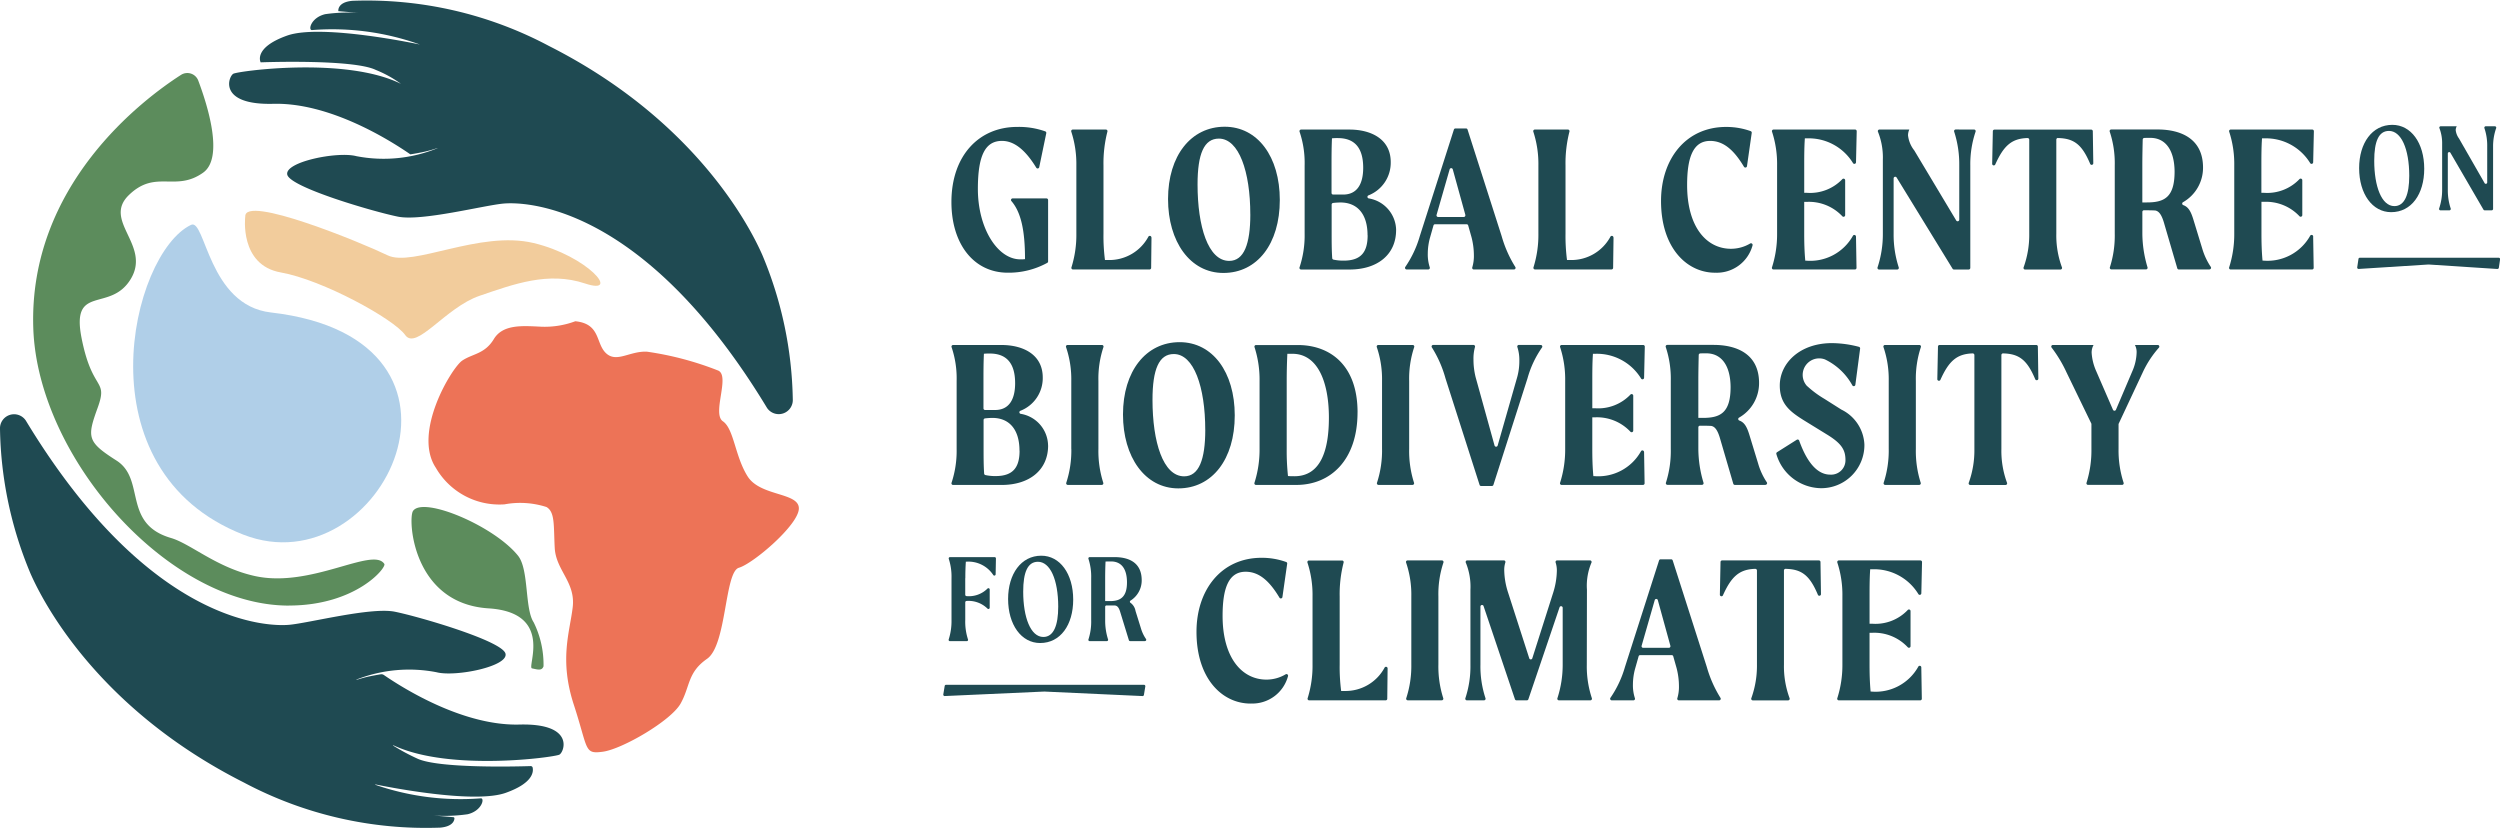
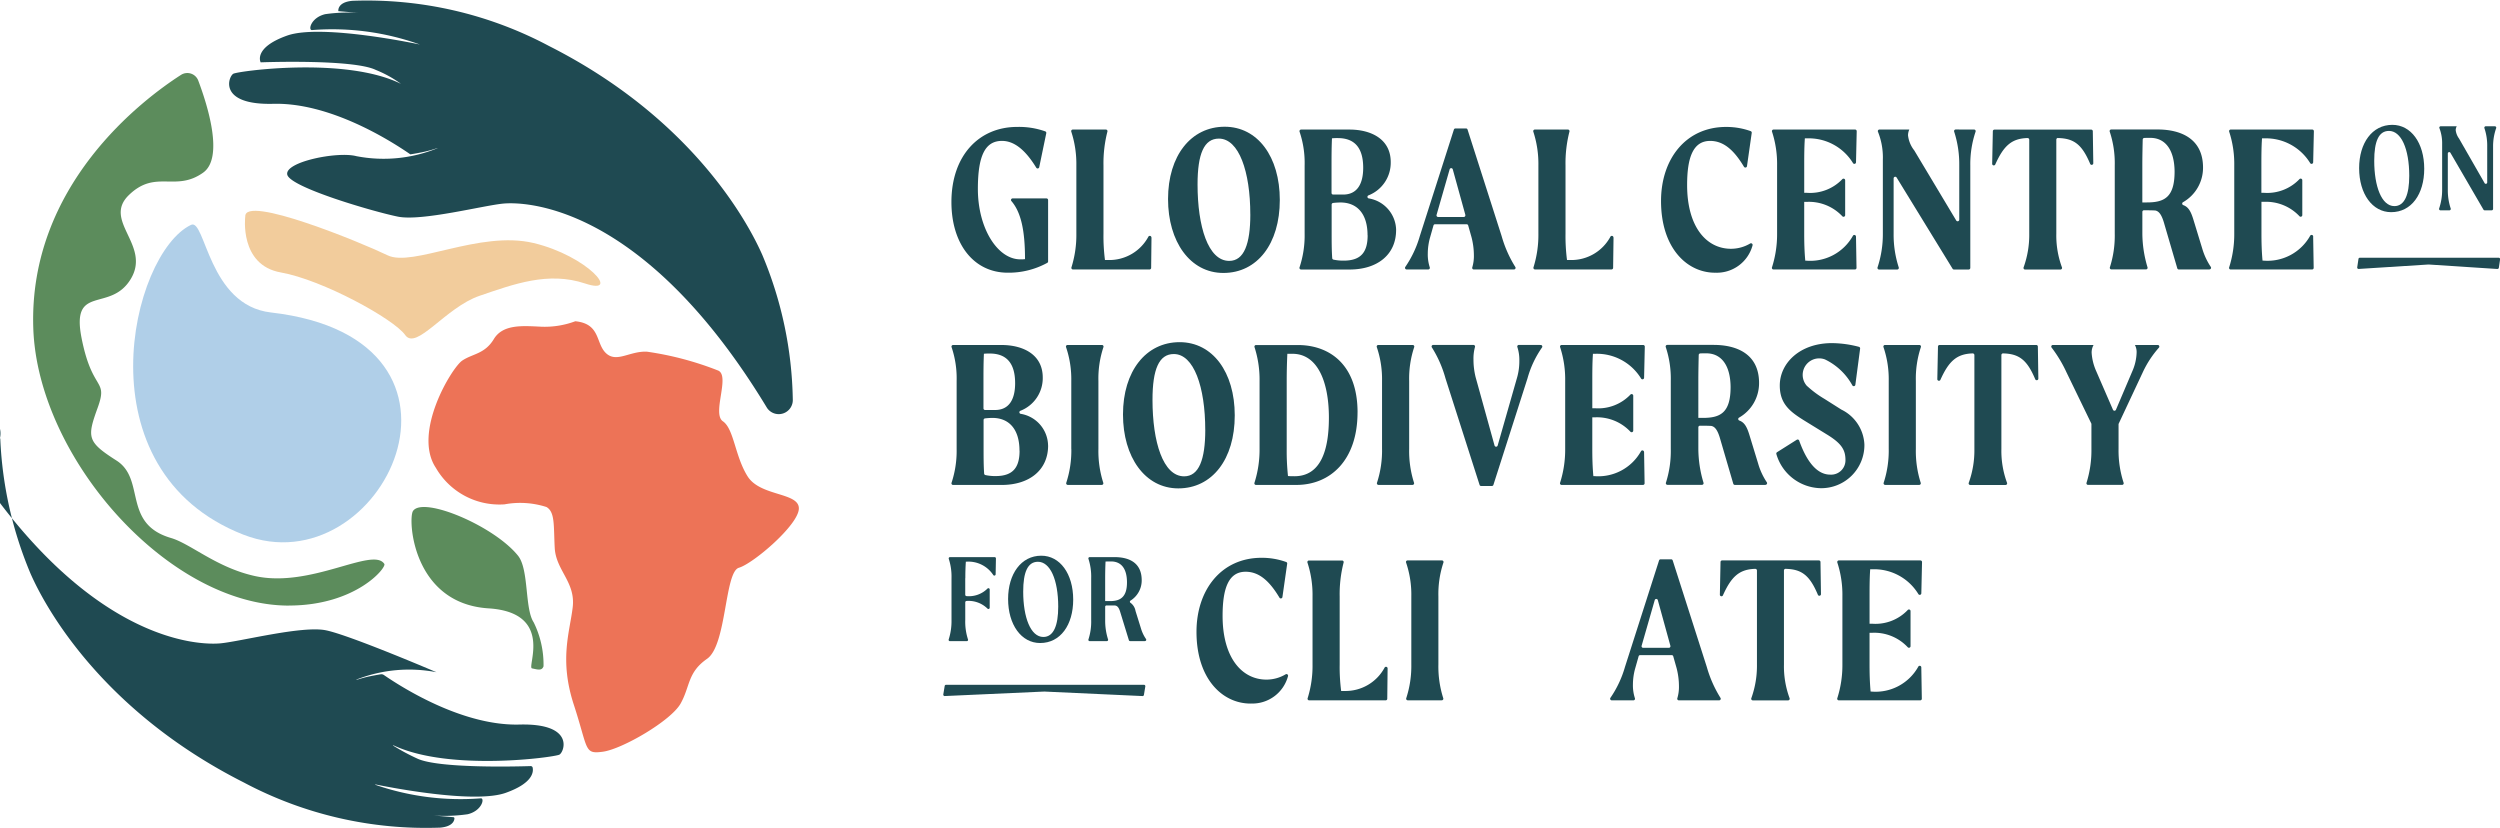
<svg xmlns="http://www.w3.org/2000/svg" id="Logo" width="177.502" height="58.819" viewBox="0 0 177.502 58.819">
  <defs>
    <clipPath id="clip-path">
      <rect id="Rectangle_17" data-name="Rectangle 17" width="177.502" height="58.819" fill="none" />
    </clipPath>
  </defs>
  <g id="Group_40" data-name="Group 40" transform="translate(0 0)" clip-path="url(#clip-path)">
-     <path id="Path_175" data-name="Path 175" d="M2.153,62.7c1.1,2.521,5.141,9.8,15.143,14.857A27.533,27.533,0,0,0,31.265,80.77c.866-.079.991-.482,1-.655a.081.081,0,0,0-.076-.086l-1.834-.155A11.641,11.641,0,0,0,33.2,79.82c1.019-.239,1.236-1.158.933-1.129a18.524,18.524,0,0,1-7.375-.924c-.184-.063-.179-.081.009-.042,1.35.272,7,1.335,9.134.577,1.954-.694,1.982-1.5,1.918-1.793a.14.14,0,0,0-.143-.108c-.85.027-6.568.184-8.065-.541a14.979,14.979,0,0,1-1.652-.885c-.116-.078-.039-.057.013-.033,3.975,1.852,11.4.833,11.746.646s1.111-2.237-2.837-2.136c-3.865.1-8-2.4-9.628-3.519a.306.306,0,0,0-.225-.049c-.222.037-.7.121-1.03.2-.268.067-.483.133-.621.177-.159.051-.049-.009-.015-.024a10.212,10.212,0,0,1,5.629-.5c1.343.352,5.117-.411,4.9-1.318s-6.161-2.635-7.855-2.978-6.108.806-7.509.929c-1.269.112-9.789.211-18.693-14.5A1,1,0,0,0,0,52.461,27.613,27.613,0,0,0,2.153,62.7" transform="translate(0 -22.008)" fill="#1f4a52" />
+     <path id="Path_175" data-name="Path 175" d="M2.153,62.7c1.1,2.521,5.141,9.8,15.143,14.857A27.533,27.533,0,0,0,31.265,80.77c.866-.079.991-.482,1-.655a.081.081,0,0,0-.076-.086l-1.834-.155A11.641,11.641,0,0,0,33.2,79.82c1.019-.239,1.236-1.158.933-1.129a18.524,18.524,0,0,1-7.375-.924c-.184-.063-.179-.081.009-.042,1.35.272,7,1.335,9.134.577,1.954-.694,1.982-1.5,1.918-1.793a.14.14,0,0,0-.143-.108c-.85.027-6.568.184-8.065-.541a14.979,14.979,0,0,1-1.652-.885c-.116-.078-.039-.057.013-.033,3.975,1.852,11.4.833,11.746.646s1.111-2.237-2.837-2.136c-3.865.1-8-2.4-9.628-3.519a.306.306,0,0,0-.225-.049c-.222.037-.7.121-1.03.2-.268.067-.483.133-.621.177-.159.051-.049-.009-.015-.024a10.212,10.212,0,0,1,5.629-.5s-6.161-2.635-7.855-2.978-6.108.806-7.509.929c-1.269.112-9.789.211-18.693-14.5A1,1,0,0,0,0,52.461,27.613,27.613,0,0,0,2.153,62.7" transform="translate(0 -22.008)" fill="#1f4a52" />
    <path id="Path_176" data-name="Path 176" d="M66.313,18.13c-1.1-2.521-5.141-9.8-15.143-14.857A27.533,27.533,0,0,0,37.2.057c-1.11.1-1,.735-1,.735l1.909.161a11.642,11.642,0,0,0-2.841.053c-1.019.239-1.236,1.158-.933,1.129a18.433,18.433,0,0,1,7.659,1.027S35,1.661,32.564,2.526s-1.881,1.9-1.881,1.9,6.553-.247,8.171.537a8.218,8.218,0,0,1,1.792.992c-3.934-1.952-11.545-.909-11.9-.72s-1.112,2.237,2.837,2.136,8.176,2.512,9.729,3.589c0,0,.706-.112,1.154-.223.578-.144.916-.288.737-.2a10.115,10.115,0,0,1-5.73.549c-1.343-.352-5.117.411-4.9,1.318s6.161,2.635,7.855,2.978,6.108-.806,7.509-.929c1.269-.112,9.789-.211,18.693,14.5a1,1,0,0,0,1.835-.593A27.613,27.613,0,0,0,66.313,18.13" transform="translate(-12.176 0)" fill="#1f4a52" />
    <path id="Path_177" data-name="Path 177" d="M63.613,39.877a6.211,6.211,0,0,1-2.409.388c-1.318-.063-2.727-.193-3.375.877s-1.5,1.029-2.243,1.528-3.546,5.113-1.873,7.615a5.208,5.208,0,0,0,4.876,2.592,6.084,6.084,0,0,1,2.978.19c.612.359.5,1.3.585,2.9s1.488,2.43,1.277,4.212-.964,3.728.078,6.922.712,3.525,2.073,3.338,4.822-2.191,5.509-3.416.483-2.21,1.881-3.18,1.238-6.167,2.259-6.464,4.233-3.037,4.257-4.2-2.727-.853-3.633-2.28-.971-3.38-1.762-3.92.531-3.214-.331-3.6A22.367,22.367,0,0,0,68.7,42.038c-1.223-.058-2.145.81-2.9.113s-.371-2.093-2.187-2.274" transform="translate(-22.766 -17.068)" fill="#ed7357" />
    <path id="Path_178" data-name="Path 178" d="M22.269,46.875c-8.559,0-17.828-10.492-18.145-19.681-.351-10.171,7.791-16.269,10.488-18a.829.829,0,0,1,1.223.4c.66,1.751,1.838,5.484.348,6.541-1.968,1.4-3.364-.254-5.268,1.587s1.587,3.555.127,5.967-4.253.317-3.491,4.189,1.9,2.856,1.143,4.951-.762,2.411,1.333,3.745.4,4.483,3.871,5.5c1.406.412,3.236,2.1,5.95,2.7,3.985.887,8.394-2.108,9.2-.857.168.259-2.016,2.954-6.781,2.954" transform="translate(-1.76 -3.877)" fill="#5c8c5c" />
    <path id="Path_179" data-name="Path 179" d="M59.755,71.123c-.648-.983-.325-3.754-1.112-4.731-1.714-2.128-6.753-4.237-7.457-3.17-.36.545-.063,6.569,5.369,6.911,4.663.295,2.7,4.186,3.081,4.261s.7.2.819-.151a6.756,6.756,0,0,0-.7-3.12" transform="translate(-21.864 -26.938)" fill="#5c8c5c" />
    <path id="Path_180" data-name="Path 180" d="M24.364,49.892C34.19,53.727,42.756,36,26.307,34.113c-4.448-.51-4.645-6.706-5.669-6.219-4.264,2.031-7.936,17.445,3.727,22" transform="translate(-7.074 -11.928)" fill="#b0cfe8" />
    <path id="Path_181" data-name="Path 181" d="M30.426,26.582s-.435,3.44,2.526,3.963,8.033,3.31,8.829,4.442,2.86-1.96,5.29-2.787,4.869-1.742,7.483-.871.174-1.96-3.658-2.874-8.583,1.742-10.367.871-10.208-4.338-10.1-2.744" transform="translate(-13.014 -11.201)" fill="#f2cc9c" />
    <path id="Path_182" data-name="Path 182" d="M124.967,20.95v4.357a.116.116,0,0,1-.058.1,5.7,5.7,0,0,1-2.8.7c-2.43,0-4.006-2.049-4.006-5.015,0-3.3,1.957-5.335,4.663-5.335a5.575,5.575,0,0,1,2,.316.114.114,0,0,1,.071.132l-.5,2.411a.115.115,0,0,1-.212.033c-.75-1.227-1.544-1.9-2.432-1.9-1.192,0-1.712,1.04-1.712,3.41,0,2.812,1.406,5,3.011,5a2.435,2.435,0,0,0,.336-.015c0-2.046-.287-3.336-.968-4.125a.114.114,0,0,1,.09-.187h2.4a.115.115,0,0,1,.116.116" transform="translate(-50.551 -6.745)" fill="#1f4a52" />
    <path id="Path_183" data-name="Path 183" d="M138.675,23.744l-.024,2.158a.116.116,0,0,1-.116.114H133.1a.114.114,0,0,1-.108-.151,7.722,7.722,0,0,0,.348-2.4V18.633a7.386,7.386,0,0,0-.36-2.4.114.114,0,0,1,.106-.152h2.35a.114.114,0,0,1,.109.146,9.023,9.023,0,0,0-.279,2.407v4.831a13.191,13.191,0,0,0,.106,1.88h.244a3.148,3.148,0,0,0,2.839-1.658.114.114,0,0,1,.213.058" transform="translate(-56.918 -6.883)" fill="#1f4a52" />
    <path id="Path_184" data-name="Path 184" d="M144.992,20.869c0-3.088,1.636-5.137,4.022-5.137,2.338,0,3.913,2.125,3.913,5.2,0,3.118-1.606,5.182-4.006,5.182-2.37,0-3.929-2.232-3.929-5.243m5.84,1.085c0-3.042-.809-5.381-2.232-5.381-1.054,0-1.513,1.085-1.513,3.256,0,2.981.748,5.427,2.247,5.427,1.055,0,1.5-1.208,1.5-3.3" transform="translate(-62.06 -6.734)" fill="#1f4a52" />
    <path id="Path_185" data-name="Path 185" d="M168.164,23.218c0,1.758-1.345,2.8-3.3,2.8h-3.448a.116.116,0,0,1-.108-.153,7.2,7.2,0,0,0,.362-2.4v-4.83a6.926,6.926,0,0,0-.359-2.4.115.115,0,0,1,.106-.154h3.431c1.56,0,2.935.688,2.935,2.308a2.488,2.488,0,0,1-1.582,2.365.113.113,0,0,0,.013.214,2.315,2.315,0,0,1,1.952,2.251m-4.555-6.512c-.031.657-.031,1.3-.031,1.926V20.58a.115.115,0,0,0,.116.116h.71c.978,0,1.422-.734,1.422-1.9,0-1.422-.611-2.109-1.8-2.109a3.682,3.682,0,0,0-.413.015m2.522,6.879c0-1.513-.733-2.323-1.926-2.323a5.187,5.187,0,0,0-.523.034.118.118,0,0,0-.1.116v2.052c0,.538,0,1.187.04,1.75a.117.117,0,0,0,.09.106,3.218,3.218,0,0,0,.725.071c1.223,0,1.7-.6,1.7-1.8" transform="translate(-69.04 -6.882)" fill="#1f4a52" />
    <path id="Path_186" data-name="Path 186" d="M179.294,25.96a.114.114,0,0,1-.109-.152,2.81,2.81,0,0,0,.114-.873,5.138,5.138,0,0,0-.169-1.269l-.235-.833a.116.116,0,0,0-.112-.085h-2.241a.116.116,0,0,0-.112.084l-.236.833a4.27,4.27,0,0,0-.168,1.161,2.955,2.955,0,0,0,.14.979.113.113,0,0,1-.108.153h-1.535a.115.115,0,0,1-.089-.186,7.545,7.545,0,0,0,1.026-2.184l2.42-7.563a.116.116,0,0,1,.11-.08h.749a.116.116,0,0,1,.11.08l2.42,7.563a8.5,8.5,0,0,0,.968,2.188.114.114,0,0,1-.092.182Zm-.6-3.876L177.8,18.85a.115.115,0,0,0-.222,0l-.929,3.234a.116.116,0,0,0,.111.148h1.819a.116.116,0,0,0,.112-.146" transform="translate(-74.652 -6.826)" fill="#1f4a52" />
    <path id="Path_187" data-name="Path 187" d="M196.029,23.744,196,25.9a.116.116,0,0,1-.116.114h-5.43a.114.114,0,0,1-.108-.151,7.72,7.72,0,0,0,.348-2.4V18.633a7.385,7.385,0,0,0-.36-2.4.114.114,0,0,1,.106-.152h2.35a.114.114,0,0,1,.109.146,9.025,9.025,0,0,0-.279,2.407v4.831a13.189,13.189,0,0,0,.106,1.88h.244a3.15,3.15,0,0,0,2.839-1.658.114.114,0,0,1,.213.058" transform="translate(-81.467 -6.883)" fill="#1f4a52" />
    <path id="Path_188" data-name="Path 188" d="M210.026,26.108c-1.988,0-3.837-1.742-3.837-5.091,0-3,1.774-5.259,4.617-5.259a5.084,5.084,0,0,1,1.753.3.114.114,0,0,1,.069.124l-.337,2.362a.116.116,0,0,1-.214.041c-.712-1.191-1.451-1.835-2.4-1.835-1.222,0-1.636,1.193-1.636,3.134,0,2.981,1.376,4.525,3.119,4.525a2.671,2.671,0,0,0,1.36-.377.116.116,0,0,1,.167.133,2.625,2.625,0,0,1-2.658,1.941" transform="translate(-88.254 -6.745)" fill="#1f4a52" />
    <path id="Path_189" data-name="Path 189" d="M225.921,23.678l.037,2.221a.116.116,0,0,1-.116.118h-5.778a.114.114,0,0,1-.108-.151,7.716,7.716,0,0,0,.363-2.4V18.633a7.4,7.4,0,0,0-.36-2.4.114.114,0,0,1,.106-.152h5.791a.116.116,0,0,1,.116.118l-.05,2.208a.115.115,0,0,1-.211.059,3.681,3.681,0,0,0-3.268-1.759h-.153c-.045.657-.045,1.3-.045,1.926v1.941h.2a3.158,3.158,0,0,0,2.507-.971.116.116,0,0,1,.2.08v2.475a.116.116,0,0,1-.2.081,3.248,3.248,0,0,0-2.508-1.023h-.2v2.247c0,.626.015,1.269.076,1.926h.045a3.472,3.472,0,0,0,3.341-1.771.115.115,0,0,1,.212.059" transform="translate(-94.144 -6.883)" fill="#1f4a52" />
    <path id="Path_190" data-name="Path 190" d="M239.916,16.08a.114.114,0,0,1,.106.153,7.221,7.221,0,0,0-.374,2.37v7.3a.116.116,0,0,1-.116.116H238.49a.116.116,0,0,1-.1-.055l-3.972-6.475a.115.115,0,0,0-.214.061v3.947a7.515,7.515,0,0,0,.363,2.371.115.115,0,0,1-.108.152h-1.289a.115.115,0,0,1-.108-.152,7.51,7.51,0,0,0,.377-2.37V18.22a4.9,4.9,0,0,0-.345-1.976.114.114,0,0,1,.1-.164h2.124a1.013,1.013,0,0,0-.092.413,2.1,2.1,0,0,0,.443,1.07l2.98,4.976a.116.116,0,0,0,.215-.059V18.6a7.515,7.515,0,0,0-.362-2.371.115.115,0,0,1,.108-.152Z" transform="translate(-99.755 -6.883)" fill="#1f4a52" />
    <path id="Path_191" data-name="Path 191" d="M251.965,16.677a.119.119,0,0,0-.121.117v6.669a6.539,6.539,0,0,0,.4,2.4.115.115,0,0,1-.105.157h-2.512a.114.114,0,0,1-.105-.156,6.789,6.789,0,0,0,.4-2.4V16.8a.119.119,0,0,0-.121-.117c-1.128.033-1.691.541-2.29,1.873a.115.115,0,0,1-.221-.046l.047-2.312a.116.116,0,0,1,.116-.113h6.866a.116.116,0,0,1,.116.114l.034,2.271a.115.115,0,0,1-.221.047c-.575-1.368-1.139-1.806-2.278-1.834" transform="translate(-105.844 -6.882)" fill="#1f4a52" />
    <path id="Path_192" data-name="Path 192" d="M268.965,26.016H266.79a.116.116,0,0,1-.111-.083l-.923-3.157c-.183-.658-.382-.9-.642-.948-.241-.014-.529-.015-.8-.016a.115.115,0,0,0-.115.116v1.535a8.468,8.468,0,0,0,.367,2.4.114.114,0,0,1-.108.148H262a.114.114,0,0,1-.106-.152,7.4,7.4,0,0,0,.345-2.4v-4.83a7.119,7.119,0,0,0-.357-2.4.114.114,0,0,1,.106-.153h3.293c1.575,0,3.226.6,3.226,2.705a2.812,2.812,0,0,1-1.425,2.461.114.114,0,0,0,.027.206c.362.135.539.443.725,1.064l.611,2a4.749,4.749,0,0,0,.612,1.318.115.115,0,0,1-.094.18m-4.447-4.754c1.254,0,1.972-.367,1.972-2.2-.015-1.514-.642-2.385-1.727-2.385-.136,0-.281,0-.428.007a.117.117,0,0,0-.109.114c-.014.621-.027,1.241-.027,1.835v2.629Z" transform="translate(-112.09 -6.883)" fill="#1f4a52" />
    <path id="Path_193" data-name="Path 193" d="M282.671,23.678l.037,2.221a.116.116,0,0,1-.116.118h-5.778a.114.114,0,0,1-.108-.151,7.717,7.717,0,0,0,.363-2.4V18.633a7.386,7.386,0,0,0-.36-2.4.114.114,0,0,1,.106-.152h5.791a.116.116,0,0,1,.116.118l-.05,2.208a.115.115,0,0,1-.211.059,3.681,3.681,0,0,0-3.268-1.759h-.153c-.045.657-.045,1.3-.045,1.926v1.941h.2A3.158,3.158,0,0,0,281.7,19.6a.116.116,0,0,1,.2.08v2.475a.116.116,0,0,1-.2.081,3.248,3.248,0,0,0-2.508-1.023H279v2.247c0,.626.015,1.269.076,1.926h.046a3.471,3.471,0,0,0,3.341-1.771.115.115,0,0,1,.212.059" transform="translate(-118.435 -6.883)" fill="#1f4a52" />
    <path id="Path_194" data-name="Path 194" d="M292.845,18.571c0-1.779.926-3.073,2.357-3.073,1.321,0,2.265,1.275,2.265,3.119,0,1.8-.908,3.081-2.348,3.081-1.329,0-2.274-1.293-2.274-3.128m3.559.559c0-1.962-.587-3.2-1.44-3.2-.734,0-1.047.752-1.047,2.119,0,1.817.523,3.22,1.431,3.22.734,0,1.055-.835,1.055-2.137" transform="translate(-125.345 -6.634)" fill="#1f4a52" />
    <path id="Path_195" data-name="Path 195" d="M306.738,15.675a.1.1,0,0,1,.088.129,3.855,3.855,0,0,0-.221,1.311v4.427a.1.1,0,0,1-.1.1h-.5a.1.1,0,0,1-.083-.048l-2.353-4.048a.1.1,0,0,0-.178.048v2.6a4.088,4.088,0,0,0,.206,1.322.1.1,0,0,1-.089.127h-.646a.1.1,0,0,1-.089-.127,4.071,4.071,0,0,0,.215-1.322V16.96a3.014,3.014,0,0,0-.192-1.15.094.094,0,0,1,.085-.134h1.143a.609.609,0,0,0-.074.266,1.246,1.246,0,0,0,.239.606l1.82,3.174a.1.1,0,0,0,.179-.048V17.115a3.872,3.872,0,0,0-.2-1.312.1.1,0,0,1,.088-.128Z" transform="translate(-129.594 -6.709)" fill="#1f4a52" />
    <path id="Path_196" data-name="Path 196" d="M124.968,49.96c0,1.758-1.345,2.8-3.3,2.8h-3.449a.116.116,0,0,1-.108-.153,7.2,7.2,0,0,0,.362-2.4v-4.83a6.927,6.927,0,0,0-.359-2.4.115.115,0,0,1,.107-.154h3.431c1.56,0,2.935.688,2.935,2.308A2.487,2.487,0,0,1,123,47.494a.113.113,0,0,0,.013.215,2.315,2.315,0,0,1,1.952,2.251m-4.556-6.512c-.031.657-.031,1.3-.031,1.926v1.948a.116.116,0,0,0,.116.116h.71c.978,0,1.422-.734,1.422-1.9,0-1.422-.611-2.109-1.8-2.109a3.686,3.686,0,0,0-.413.015m2.522,6.879c0-1.513-.733-2.323-1.926-2.323a5.169,5.169,0,0,0-.523.034.118.118,0,0,0-.1.116v2.052c0,.538,0,1.187.04,1.75a.117.117,0,0,0,.09.106,3.218,3.218,0,0,0,.725.071c1.223,0,1.7-.6,1.7-1.8" transform="translate(-50.551 -18.328)" fill="#1f4a52" />
    <path id="Path_197" data-name="Path 197" d="M132.7,50.205v-4.83a7.1,7.1,0,0,0-.372-2.4.114.114,0,0,1,.106-.154h2.443a.115.115,0,0,1,.106.154,7.092,7.092,0,0,0-.357,2.4v4.83a7.4,7.4,0,0,0,.345,2.4.114.114,0,0,1-.106.152H132.45a.114.114,0,0,1-.106-.152,7.4,7.4,0,0,0,.36-2.4" transform="translate(-56.638 -18.328)" fill="#1f4a52" />
    <path id="Path_198" data-name="Path 198" d="M139.4,47.611c0-3.088,1.636-5.137,4.022-5.137,2.338,0,3.913,2.125,3.913,5.2,0,3.118-1.606,5.182-4.006,5.182-2.37,0-3.929-2.232-3.929-5.243m5.84,1.085c0-3.042-.81-5.381-2.232-5.381-1.054,0-1.513,1.085-1.513,3.256,0,2.981.749,5.427,2.247,5.427,1.055,0,1.5-1.208,1.5-3.3" transform="translate(-59.667 -18.18)" fill="#1f4a52" />
    <path id="Path_199" data-name="Path 199" d="M163.033,47.606c0,3.394-1.926,5.152-4.342,5.152h-2.869a.114.114,0,0,1-.108-.151,7.716,7.716,0,0,0,.363-2.4v-4.83a7.528,7.528,0,0,0-.358-2.4.113.113,0,0,1,.107-.151H158.8c2.186,0,4.235,1.33,4.235,4.785M161,47.988c0-2.568-.809-4.54-2.584-4.54h-.367c-.03.673-.045,1.284-.045,1.926V50.2a16.811,16.811,0,0,0,.091,1.926c.153.015.306.015.459.015,1.9,0,2.446-1.91,2.446-4.158" transform="translate(-66.647 -18.328)" fill="#1f4a52" />
    <path id="Path_200" data-name="Path 200" d="M171.272,50.205v-4.83a7.1,7.1,0,0,0-.372-2.4.114.114,0,0,1,.106-.154h2.443a.115.115,0,0,1,.106.154,7.091,7.091,0,0,0-.357,2.4v4.83a7.4,7.4,0,0,0,.345,2.4.114.114,0,0,1-.106.152h-2.418a.114.114,0,0,1-.106-.152,7.4,7.4,0,0,0,.36-2.4" transform="translate(-73.146 -18.328)" fill="#1f4a52" />
    <path id="Path_201" data-name="Path 201" d="M185.454,42.821a.114.114,0,0,1,.089.186,7.147,7.147,0,0,0-1.026,2.183l-2.42,7.563a.115.115,0,0,1-.11.081h-.764a.116.116,0,0,1-.11-.081l-2.42-7.563A8.225,8.225,0,0,0,177.73,43a.114.114,0,0,1,.092-.182h2.856a.114.114,0,0,1,.11.148,3.029,3.029,0,0,0-.107.876,5.18,5.18,0,0,0,.153,1.269l1.342,4.847a.115.115,0,0,0,.223,0l1.385-4.847a4.241,4.241,0,0,0,.153-1.162,2.949,2.949,0,0,0-.14-.979.113.113,0,0,1,.108-.153Z" transform="translate(-76.063 -18.328)" fill="#1f4a52" />
    <path id="Path_202" data-name="Path 202" d="M199.616,50.419l.037,2.221a.116.116,0,0,1-.116.118h-5.778a.114.114,0,0,1-.108-.151,7.721,7.721,0,0,0,.363-2.4V45.374a7.4,7.4,0,0,0-.36-2.4.114.114,0,0,1,.106-.152h5.791a.116.116,0,0,1,.116.118l-.05,2.208a.115.115,0,0,1-.212.059,3.679,3.679,0,0,0-3.267-1.759h-.153c-.045.657-.045,1.3-.045,1.926v1.941h.2a3.158,3.158,0,0,0,2.507-.971.116.116,0,0,1,.2.08V48.9a.116.116,0,0,1-.2.081,3.25,3.25,0,0,0-2.508-1.022h-.2v2.247c0,.626.015,1.269.076,1.926h.046A3.471,3.471,0,0,0,199.4,50.36a.115.115,0,0,1,.212.059" transform="translate(-82.885 -18.328)" fill="#1f4a52" />
    <path id="Path_203" data-name="Path 203" d="M213.847,52.758h-2.174a.116.116,0,0,1-.111-.083l-.923-3.157c-.183-.658-.382-.9-.642-.948-.241-.014-.529-.015-.8-.016a.115.115,0,0,0-.115.116v1.535a8.468,8.468,0,0,0,.367,2.4.114.114,0,0,1-.109.148h-2.454a.114.114,0,0,1-.106-.152,7.4,7.4,0,0,0,.345-2.4v-4.83a7.114,7.114,0,0,0-.357-2.4.114.114,0,0,1,.106-.154h3.293c1.575,0,3.226.6,3.226,2.705a2.812,2.812,0,0,1-1.425,2.461.114.114,0,0,0,.027.206c.362.135.539.443.725,1.064l.611,2a4.731,4.731,0,0,0,.612,1.318.115.115,0,0,1-.094.18M209.4,48c1.254,0,1.972-.367,1.972-2.2-.015-1.514-.642-2.385-1.727-2.385-.136,0-.281,0-.428.007a.117.117,0,0,0-.109.114c-.014.621-.027,1.241-.027,1.835V48Z" transform="translate(-88.498 -18.329)" fill="#1f4a52" />
    <path id="Path_204" data-name="Path 204" d="M222.692,45.643a7.092,7.092,0,0,0,1.215.9l1.208.765a2.9,2.9,0,0,1,1.635,2.492,3.063,3.063,0,0,1-3.1,3.088,3.35,3.35,0,0,1-3.149-2.418.119.119,0,0,1,.049-.139l1.4-.883a.116.116,0,0,1,.17.062c.634,1.775,1.424,2.415,2.2,2.415a1.017,1.017,0,0,0,1.085-1.04c0-.7-.26-1.162-1.3-1.8l-1.59-.979c-1.009-.626-1.773-1.177-1.773-2.507,0-1.6,1.437-3.011,3.7-3.011a7.675,7.675,0,0,1,1.922.264.115.115,0,0,1,.082.128l-.338,2.565a.115.115,0,0,1-.212.045,4.376,4.376,0,0,0-1.949-1.846,1.172,1.172,0,0,0-1.255,1.908" transform="translate(-94.376 -18.226)" fill="#1f4a52" />
    <path id="Path_205" data-name="Path 205" d="M234.169,50.205v-4.83a7.1,7.1,0,0,0-.372-2.4.114.114,0,0,1,.106-.154h2.443a.115.115,0,0,1,.106.154,7.092,7.092,0,0,0-.357,2.4v4.83a7.4,7.4,0,0,0,.345,2.4.114.114,0,0,1-.106.152h-2.418a.114.114,0,0,1-.106-.152,7.4,7.4,0,0,0,.36-2.4" transform="translate(-100.068 -18.328)" fill="#1f4a52" />
    <path id="Path_206" data-name="Path 206" d="M245.147,43.419a.119.119,0,0,0-.121.117v6.669a6.549,6.549,0,0,0,.4,2.4.114.114,0,0,1-.1.157h-2.512a.114.114,0,0,1-.105-.156,6.788,6.788,0,0,0,.4-2.4V43.537a.119.119,0,0,0-.121-.117c-1.128.033-1.691.541-2.29,1.873a.115.115,0,0,1-.221-.047l.047-2.312a.115.115,0,0,1,.116-.113H247.5a.115.115,0,0,1,.116.114l.034,2.271a.115.115,0,0,1-.221.048c-.575-1.368-1.139-1.806-2.278-1.834" transform="translate(-102.926 -18.328)" fill="#1f4a52" />
    <path id="Path_207" data-name="Path 207" d="M262.186,42.821a.114.114,0,0,1,.083.193,7.181,7.181,0,0,0-1.122,1.7l-1.731,3.692a.112.112,0,0,0-.011.049v1.748a7.4,7.4,0,0,0,.359,2.4.114.114,0,0,1-.106.152h-2.419a.114.114,0,0,1-.108-.151,7.719,7.719,0,0,0,.348-2.4V48.443a.116.116,0,0,0-.011-.05l-1.746-3.6a9.289,9.289,0,0,0-1.066-1.781.115.115,0,0,1,.086-.191h2.89a1.093,1.093,0,0,0-.138.55,3.746,3.746,0,0,0,.321,1.3l1.193,2.749a.115.115,0,0,0,.212,0l1.163-2.734a3.525,3.525,0,0,0,.305-1.329,1.058,1.058,0,0,0-.122-.535Z" transform="translate(-108.986 -18.328)" fill="#1f4a52" />
    <path id="Path_208" data-name="Path 208" d="M118.934,70.653v1.18a.1.1,0,0,0,.1.094,1.868,1.868,0,0,0,1.48-.537.092.092,0,0,1,.157.065v1.292a.092.092,0,0,1-.157.066,1.922,1.922,0,0,0-1.479-.545.1.1,0,0,0-.1.094v1.262A4.074,4.074,0,0,0,119.129,75a.092.092,0,0,1-.085.124h-1.2a.092.092,0,0,1-.085-.123,4.25,4.25,0,0,0,.2-1.372V70.653a4.08,4.08,0,0,0-.194-1.372.092.092,0,0,1,.085-.124h3.17a.093.093,0,0,1,.093.094l-.021,1.128a.092.092,0,0,1-.167.051,2.105,2.105,0,0,0-1.856-.952h-.092c-.027.4-.037.78-.037,1.174" transform="translate(-50.401 -29.601)" fill="#1f4a52" />
    <path id="Path_209" data-name="Path 209" d="M125.138,72.054c0-1.779.926-3.073,2.357-3.073,1.321,0,2.265,1.275,2.265,3.119,0,1.8-.908,3.081-2.348,3.081-1.33,0-2.274-1.293-2.274-3.128m3.559.559c0-1.962-.587-3.2-1.441-3.2-.733,0-1.046.752-1.046,2.119,0,1.817.523,3.22,1.431,3.22.734,0,1.055-.835,1.055-2.137" transform="translate(-53.562 -29.526)" fill="#1f4a52" />
    <path id="Path_210" data-name="Path 210" d="M139.117,75.12h-1.05a.093.093,0,0,1-.089-.066l-.6-1.952c-.12-.431-.257-.514-.45-.514h-.54a.093.093,0,0,0-.093.093v.944A4.391,4.391,0,0,0,136.5,75a.093.093,0,0,1-.086.122h-1.221a.092.092,0,0,1-.085-.124,4.079,4.079,0,0,0,.194-1.372V70.653a4.081,4.081,0,0,0-.194-1.372.092.092,0,0,1,.085-.124h1.77c.889,0,1.926.3,1.926,1.642a1.689,1.689,0,0,1-.8,1.449.092.092,0,0,0,.013.158.9.9,0,0,1,.348.575l.386,1.238a2.617,2.617,0,0,0,.359.753.093.093,0,0,1-.076.146m-1.275-4.155c0-.982-.4-1.5-1.138-1.5-.128,0-.257,0-.385.009-.018.4-.027.78-.027,1.174v1.633h.357c.706,0,1.192-.275,1.192-1.321" transform="translate(-57.827 -29.601)" fill="#1f4a52" />
    <path id="Path_211" data-name="Path 211" d="M152.361,79.591c-1.988,0-3.837-1.742-3.837-5.091,0-3,1.774-5.259,4.617-5.259a5.066,5.066,0,0,1,1.754.3.112.112,0,0,1,.068.122l-.338,2.367a.114.114,0,0,1-.212.039c-.713-1.193-1.452-1.838-2.4-1.838-1.222,0-1.636,1.193-1.636,3.134,0,2.981,1.376,4.525,3.119,4.525a2.668,2.668,0,0,0,1.362-.379.115.115,0,0,1,.165.131,2.624,2.624,0,0,1-2.659,1.945" transform="translate(-63.572 -29.637)" fill="#1f4a52" />
    <path id="Path_212" data-name="Path 212" d="M167.985,77.222l-.024,2.165a.114.114,0,0,1-.114.113h-5.434a.113.113,0,0,1-.106-.149,7.718,7.718,0,0,0,.348-2.4v-4.83a7.4,7.4,0,0,0-.36-2.4.112.112,0,0,1,.105-.15h2.354a.113.113,0,0,1,.108.144,9.02,9.02,0,0,0-.28,2.41v4.83a13.2,13.2,0,0,0,.106,1.88h.244a3.149,3.149,0,0,0,2.842-1.663.113.113,0,0,1,.21.058" transform="translate(-69.464 -29.775)" fill="#1f4a52" />
    <path id="Path_213" data-name="Path 213" d="M174.907,76.946v-4.83a7.1,7.1,0,0,0-.372-2.4.112.112,0,0,1,.1-.152h2.447a.113.113,0,0,1,.105.152,7.087,7.087,0,0,0-.358,2.4v4.83a7.4,7.4,0,0,0,.345,2.4.112.112,0,0,1-.105.15h-2.422a.112.112,0,0,1-.1-.15,7.4,7.4,0,0,0,.36-2.4" transform="translate(-74.702 -29.774)" fill="#1f4a52" />
-     <path id="Path_214" data-name="Path 214" d="M190.51,76.978a7.2,7.2,0,0,0,.36,2.371.113.113,0,0,1-.105.15h-2.237a.113.113,0,0,1-.105-.15,7.663,7.663,0,0,0,.375-2.371V72.93a.114.114,0,0,0-.222-.037l-2.214,6.529a.113.113,0,0,1-.108.077h-.738a.113.113,0,0,1-.108-.077l-2.228-6.615a.114.114,0,0,0-.222.036v4.135a7.2,7.2,0,0,0,.359,2.371.112.112,0,0,1-.1.15h-1.229a.113.113,0,0,1-.1-.15,7.2,7.2,0,0,0,.36-2.371V71.642a4.49,4.49,0,0,0-.327-1.915.112.112,0,0,1,.1-.164h2.6a.111.111,0,0,1,.106.148,1.737,1.737,0,0,0-.079.57,5.408,5.408,0,0,0,.276,1.575l1.5,4.659a.114.114,0,0,0,.217,0l1.482-4.658a5.467,5.467,0,0,0,.26-1.529,1.821,1.821,0,0,0-.085-.61.112.112,0,0,1,.1-.154h2.339a.113.113,0,0,1,.1.169,4.2,4.2,0,0,0-.317,1.91Z" transform="translate(-77.846 -29.775)" fill="#1f4a52" />
    <path id="Path_215" data-name="Path 215" d="M204.746,79.442a.112.112,0,0,1-.107-.149,2.816,2.816,0,0,0,.115-.875,5.135,5.135,0,0,0-.169-1.269l-.236-.835a.114.114,0,0,0-.11-.083H202a.114.114,0,0,0-.11.083l-.236.835a4.268,4.268,0,0,0-.168,1.161,2.96,2.96,0,0,0,.141.981.111.111,0,0,1-.106.15h-1.54a.113.113,0,0,1-.088-.184,7.524,7.524,0,0,0,1.028-2.186l2.421-7.564a.114.114,0,0,1,.109-.079h.751a.113.113,0,0,1,.108.079l2.421,7.564a8.492,8.492,0,0,0,.969,2.191.113.113,0,0,1-.091.179Zm-.6-3.874-.892-3.241a.114.114,0,0,0-.22,0l-.931,3.241a.114.114,0,0,0,.109.145h1.824a.114.114,0,0,0,.11-.144" transform="translate(-85.547 -29.717)" fill="#1f4a52" />
    <path id="Path_216" data-name="Path 216" d="M218.156,70.16a.118.118,0,0,0-.12.116v6.67a6.541,6.541,0,0,0,.4,2.4.113.113,0,0,1-.1.155h-2.517a.112.112,0,0,1-.1-.153,6.8,6.8,0,0,0,.4-2.4v-6.67a.118.118,0,0,0-.12-.116c-1.131.033-1.695.543-2.295,1.881a.114.114,0,0,1-.218-.046l.047-2.321a.115.115,0,0,1,.114-.112h6.869a.114.114,0,0,1,.114.113l.034,2.28a.114.114,0,0,1-.219.047c-.577-1.374-1.141-1.814-2.282-1.841" transform="translate(-91.374 -29.774)" fill="#1f4a52" />
    <path id="Path_217" data-name="Path 217" d="M234.029,77.156l.037,2.228a.114.114,0,0,1-.114.116h-5.782a.113.113,0,0,1-.106-.149,7.715,7.715,0,0,0,.363-2.4V72.116a7.394,7.394,0,0,0-.36-2.4.113.113,0,0,1,.105-.15h5.795a.114.114,0,0,1,.114.117l-.05,2.215a.113.113,0,0,1-.209.059,3.679,3.679,0,0,0-3.27-1.763H230.4c-.045.657-.045,1.3-.045,1.926v1.941h.2a3.159,3.159,0,0,0,2.51-.974.114.114,0,0,1,.2.079v2.482a.114.114,0,0,1-.2.08,3.25,3.25,0,0,0-2.511-1.025h-.2v2.247c0,.626.015,1.269.076,1.926h.046A3.472,3.472,0,0,0,233.82,77.1a.113.113,0,0,1,.209.058" transform="translate(-97.615 -29.775)" fill="#1f4a52" />
    <path id="Path_218" data-name="Path 218" d="M131.24,85.806l-6.97-.32h-.009l-7.069.319a.1.1,0,0,1-.1-.112l.1-.607a.1.1,0,0,1,.095-.08h14.056a.1.1,0,0,1,.094.112l-.1.609a.1.1,0,0,1-.1.08" transform="translate(-50.118 -36.385)" fill="#1f4a52" />
    <path id="Path_219" data-name="Path 219" d="M302.55,32.792l-4.872-.318h-.013l-4.96.316a.1.1,0,0,1-.1-.112l.089-.6a.1.1,0,0,1,.1-.084h9.856a.1.1,0,0,1,.1.112l-.089.6a.1.1,0,0,1-.1.083" transform="translate(-125.241 -13.694)" fill="#1f4a52" />
  </g>
</svg>